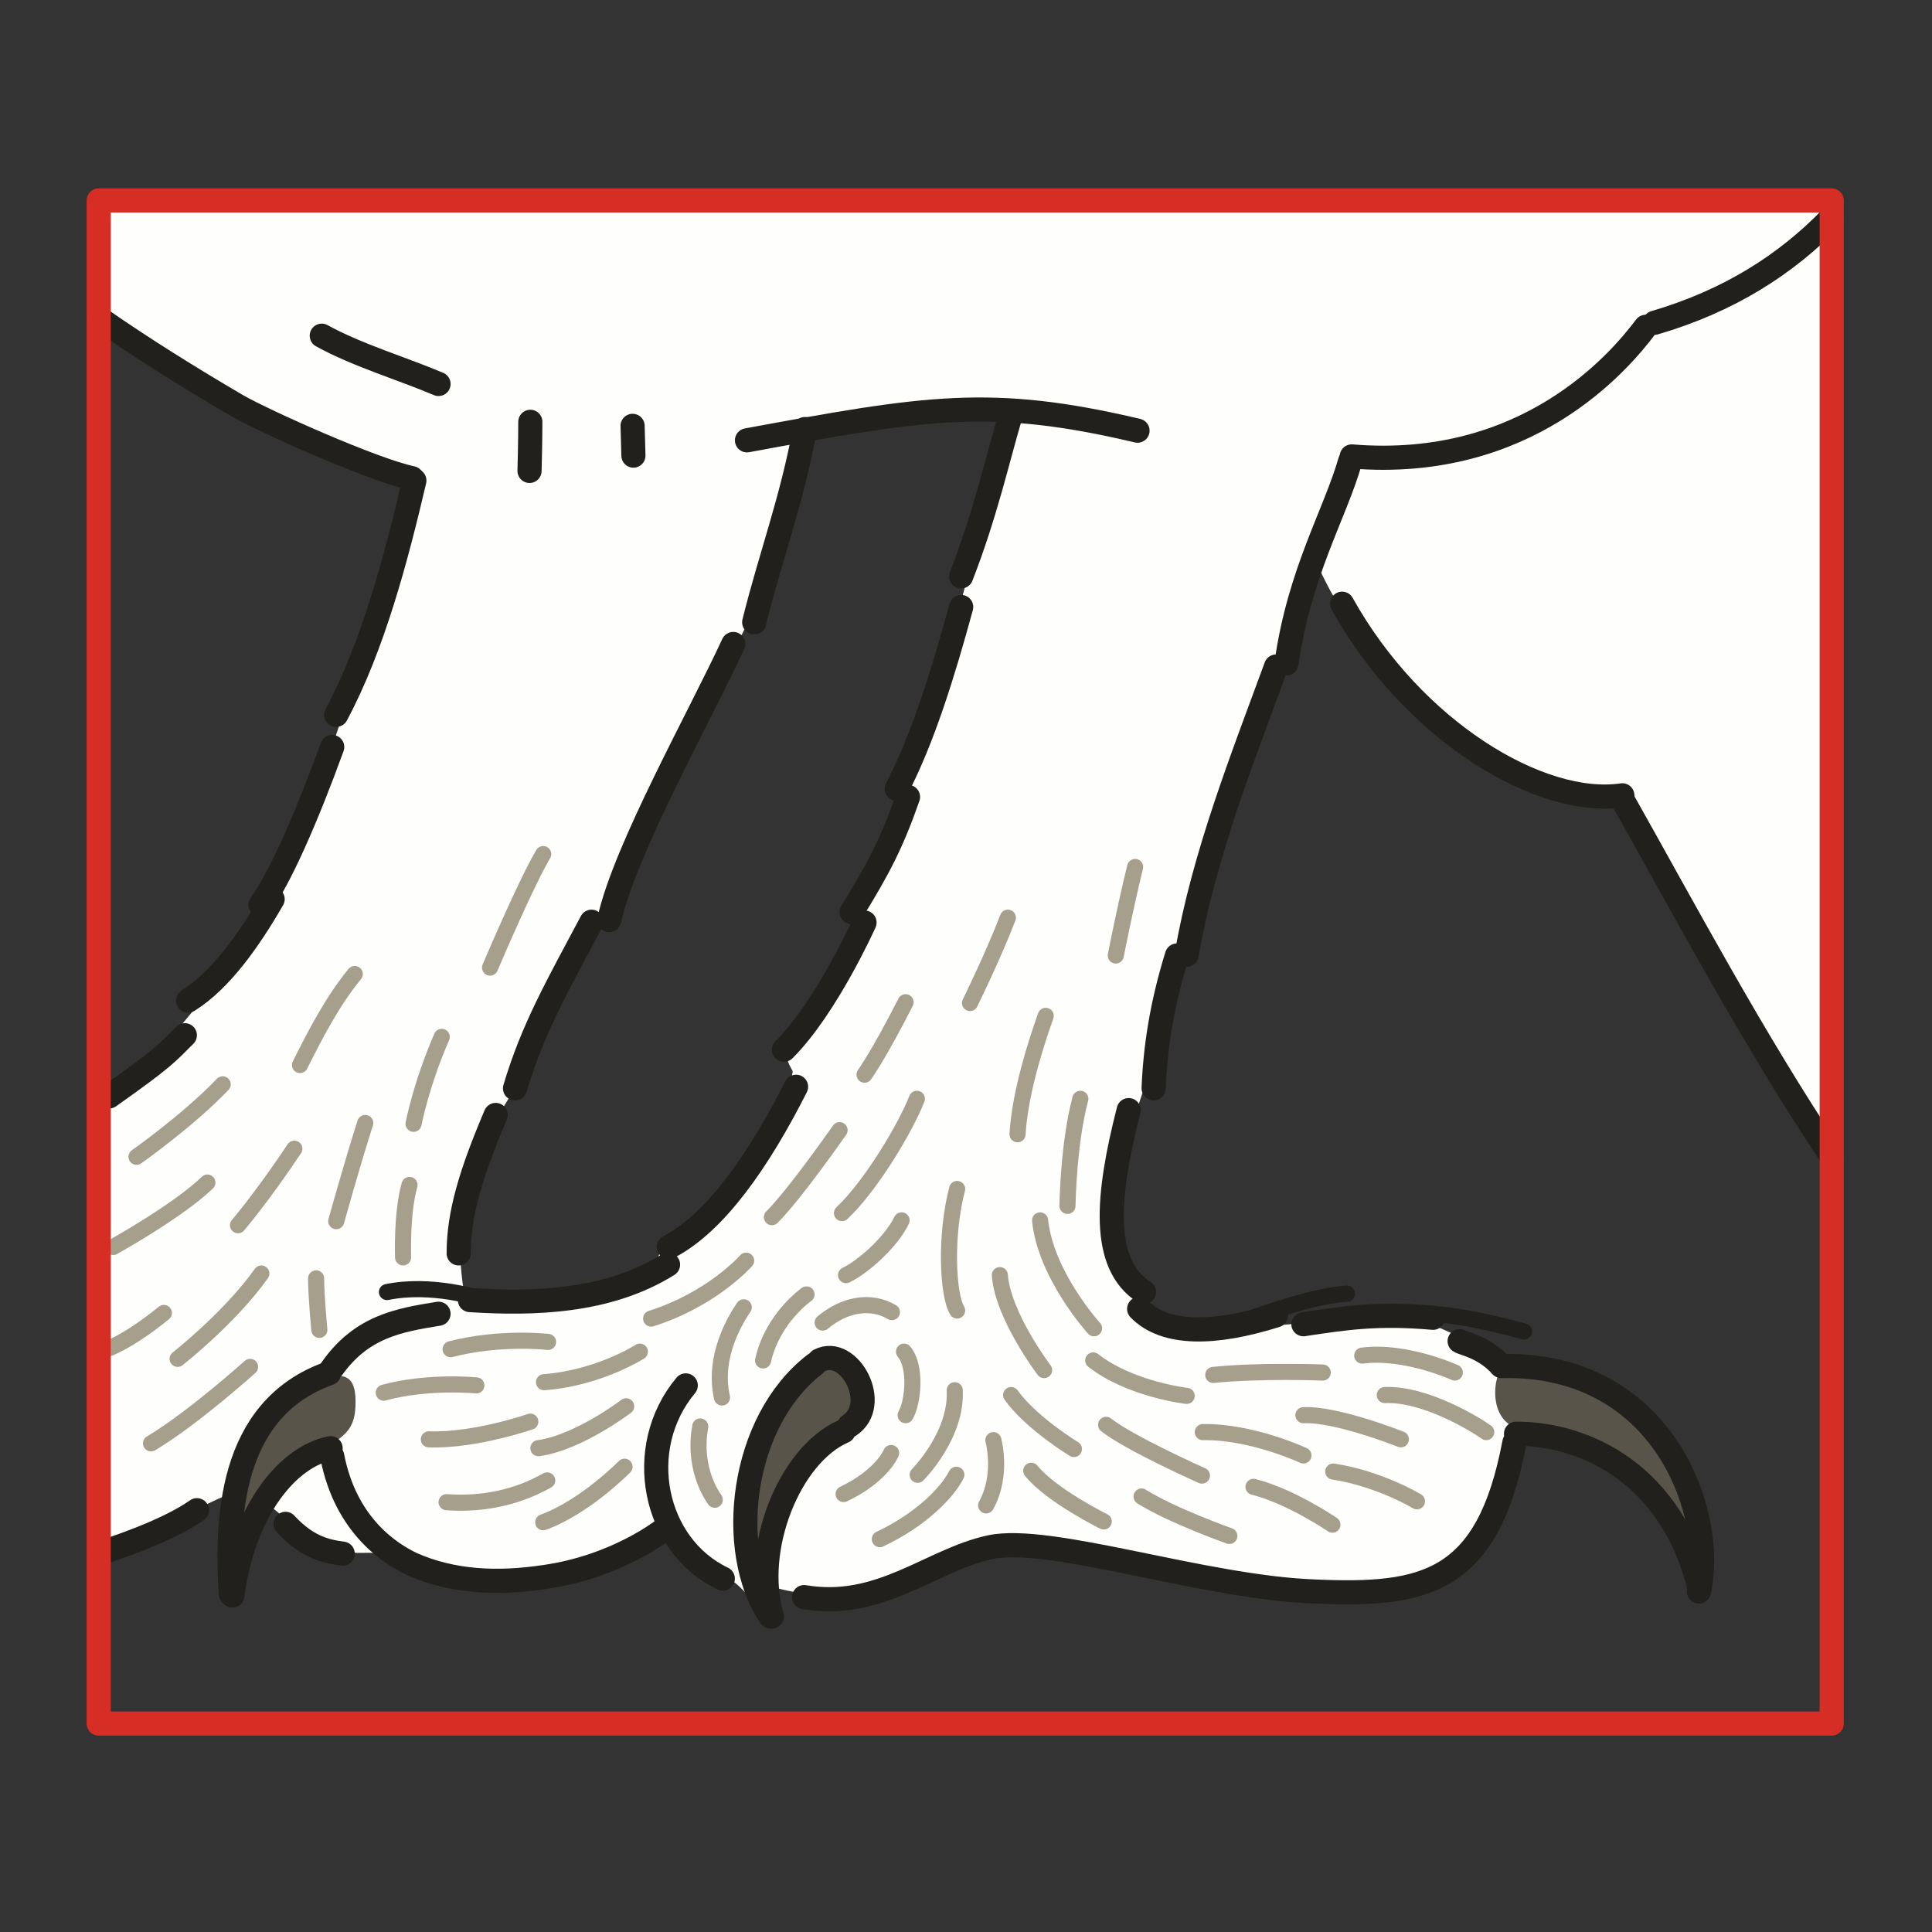
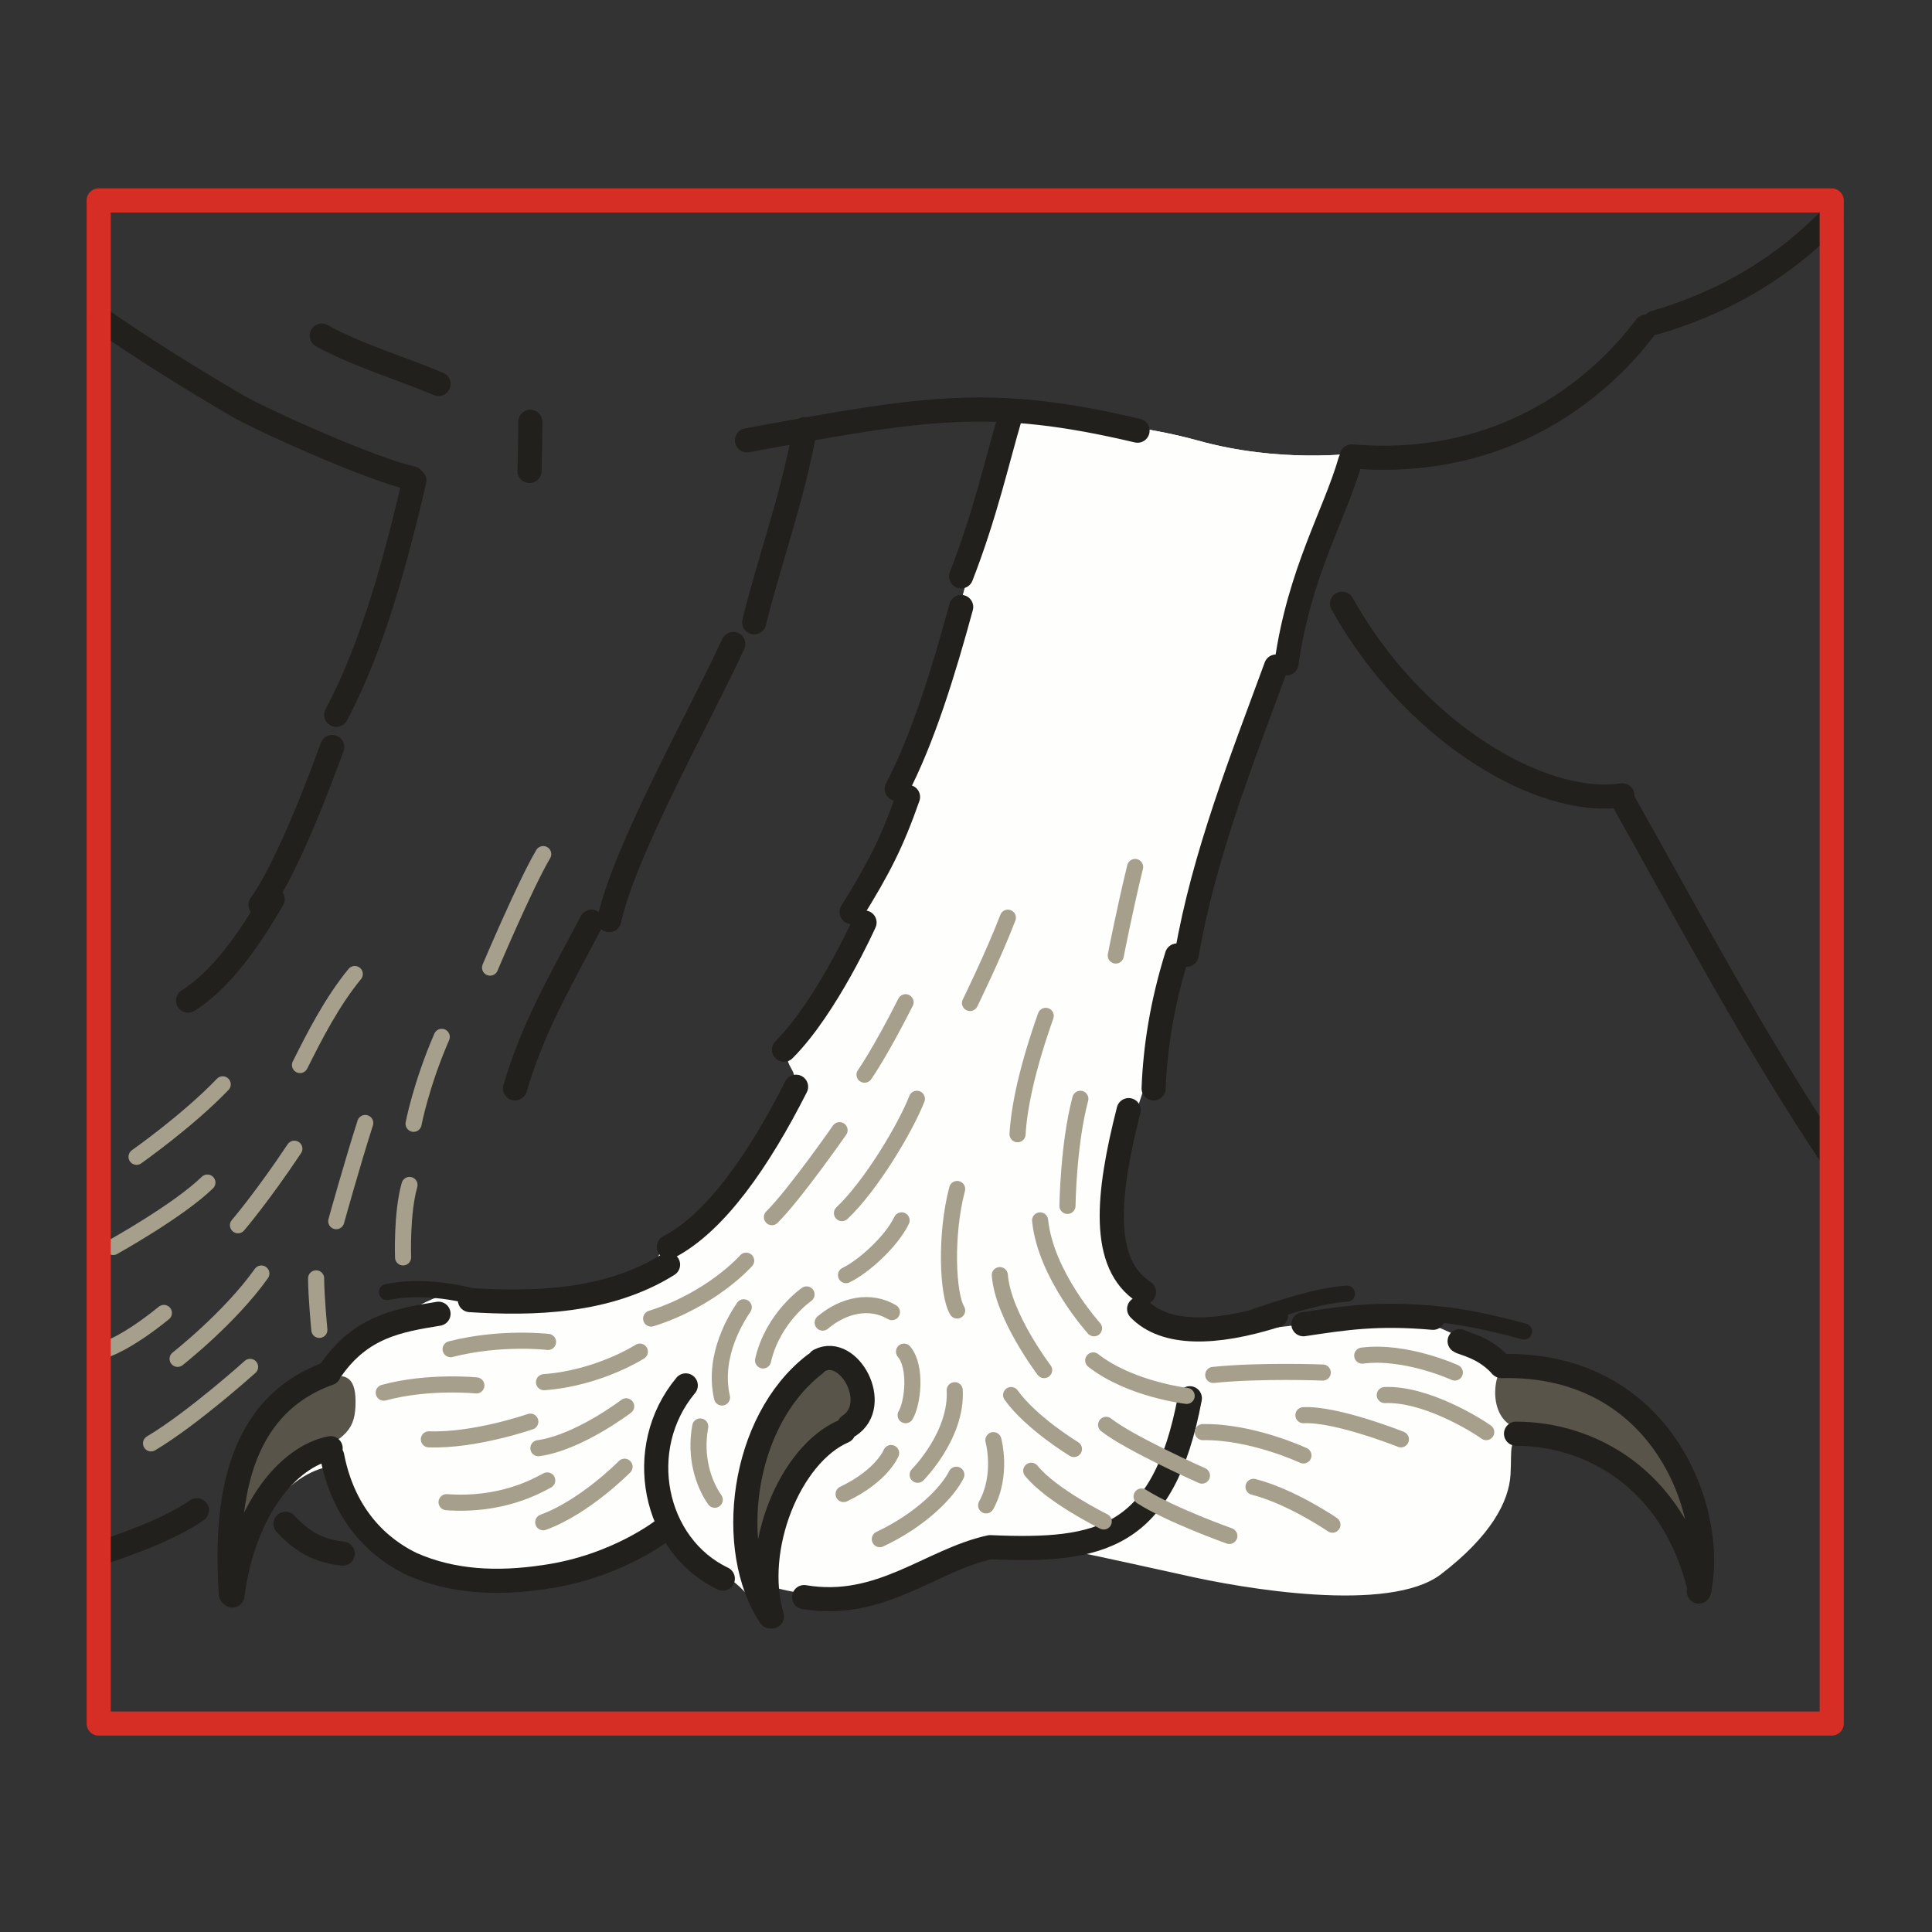
<svg xmlns="http://www.w3.org/2000/svg" version="1.1" id="Ebene_1" x="0px" y="0px" width="68.03px" height="68.03px" viewBox="0 0 68.03 68.03" enable-background="new 0 0 68.03 68.03" xml:space="preserve">
  <rect x="0" y="0" width="68.03" height="68.03" fill="#333333" stroke="none" />
  <rect x="-0.013" y="-0.001" opacity="0" fill-rule="evenodd" clip-rule="evenodd" fill="#FEF4D1" width="68.056" height="68.032" />
-   <path fill-rule="evenodd" clip-rule="evenodd" fill="#FEFFFD" d="M3.475,10.884c7.089,4.875,11.002,5.981,11.002,5.981  s-0.227,0.708-0.766,3.458c-0.17,0.793-0.425,1.927-1.021,3.203c-0.482,0.964-0.766,2.324-1.305,3.515  c-0.595,1.276-0.936,2.466-1.475,3.487c-0.595,1.134-1.021,2.013-1.673,3.062c-1.134,1.785-2.836,3.855-4.708,5.158L3.503,54.68  c0.766-0.283,0.936-0.057,2.099-0.793c1.163-0.738,2.524-1.305,2.524-1.305l-0.17,3.883c0,0,0.993-3.146,1.248-3.457  c0.255-0.313,1.503,1.219,1.503,1.219s1.078,0.48,2.042,0.453c1.248-0.057,2.354,0.51,2.92,0.793  c0.964,0.51,4.849-0.113,6.097-0.709c1.219-0.623,1.701-1.246,1.701-1.246s1.078,1.701,2.921,2.154c1.872,0.482,2.637,0.623,4.509,0  c1.843-0.596,3.544-1.078,5.417-1.389c1.871-0.313,9.301,2.947,13.157,1.559c3.885-1.389,3.885-5.273,3.885-5.273  s1.645-0.424,3.8,0.965c2.184,1.418,2.694,4.139,2.694,4.139s0.283-4.904-2.808-6.605s-4.452-1.133-4.452-1.133  s-1.105-1.701-6.04-1.389c-2.58,0.17-5.359,0.594-6.465-0.398c-1.05-0.936-0.511-3.287-0.737-5.215  c-0.114-1.162,0.68-2.24,1.105-4.055c0.766-3.372,1.985-5.102,2.382-7.313c0.227-1.105,0.992-2.495,1.021-2.665  c0.34-1.021,0.51-2.013,1.332-3.685c0.596-1.247,1.163-3.43,1.163-3.43s1.588,3.997,5.444,6.491  c3.885,2.466,5.274,1.842,5.274,1.842s3.658,7.2,7.43,12.954V7.058H3.475V10.884z M16.32,45.381c0,0-0.284-1.559,0.028-3.23  c0.397-1.955,1.305-2.891,1.815-3.939c0.255-0.482,0.369-1.334,0.51-1.531c0.482-0.68,2.637-4.451,2.637-4.479  c0.681-1.332,0.964-2.977,1.588-3.685c0.624-0.652,2.042-3.883,2.666-5.074c1.475-2.835,1.248-2.75,2.183-5.669  c0.908-2.948,0.823-2.693,0.823-2.693s1.276-0.51,2.807-0.539c1.503-0.028,3.97,0.057,3.97,0.057s-0.595,3.062-1.163,5.357  c-0.68,2.806-1.645,5.386-1.9,6.321c-0.255,0.793-0.51,1.871-0.737,2.665c-0.312,1.105-1.163,2.636-1.361,3.486  c-0.539,2.467-2.666,3.94-2.325,4.678c0.595,1.303-2.637,5.471-3.914,6.887C21.396,46.855,16.32,45.381,16.32,45.381L16.32,45.381z" />
  <path fill-rule="evenodd" clip-rule="evenodd" fill="#FEFFFD" d="M35.66,14.654c0,0-2.241,7.909-2.666,9.779  c-0.425,1.843-1.248,2.977-1.191,3.402c0.085,0.425-0.113,1.105-0.737,2.353c-0.624,1.248-1.106,1.559-0.992,1.928  c0.142,0.369,0.737,0.312-0.255,1.842c-0.964,1.56-2.07,2.353-2.07,2.919c0,0.568,0.511,0.738,0.199,1.475  c-0.312,0.738-1.39,2.494-2.694,4.111c-1.305,1.586-1.73,0.793-1.928,1.416c-0.199,0.625-0.624,1.162-1.248,1.475  c-0.595,0.313-5.444-0.17-6.806,0.369c-1.361,0.566-3.091,1.984-3.459,2.352c-0.369,0.396-2.354,0.625-2.864,2.297  c-0.482,1.672-0.993,4.166-0.936,4.961c0.085,0.793,0.766-0.992,1.56-2.24c0.794-1.219,1.872-1.418,1.872-1.418  s0.794,2.92,3.459,3.715c2.666,0.822,6.636-0.113,7.43-0.682c0.794-0.537,1.106-0.992,1.106-0.992s1.134,1.674,1.872,1.73  c0.737,0.084,1.73,1.672,1.73,1.672l0.057-1.275c0,0,1.673,0.596,3.488,0.17c1.787-0.426,3.459-1.672,4.253-1.785  c0.823-0.143,4.538,0.736,6.778,1.219c2.211,0.51,7.287,1.359,9.103,0c1.786-1.361,2.41-2.58,2.467-3.516s-0.113-1.305,0.567-1.361  c0.68-0.057,2.467,0.313,3.885,1.475c1.446,1.191,2.438,4.648,2.438,3.656s-0.936-5.018-2.864-6.377  c-1.928-1.361-3.346-1.049-4.14-1.361c-0.822-0.311-2.808-1.842-4.765-1.672c-1.984,0.199-6.521,1.248-7.883-0.113  s-1.305-4.225-0.567-6.576c0.766-2.354,7.884-23.642,7.884-23.642s-2.666,0.369-5.587-0.453  C39.261,14.711,35.66,14.654,35.66,14.654L35.66,14.654z" />
  <path fill-rule="evenodd" clip-rule="evenodd" fill="#FEFFFD" d="M35.66,14.654c0,0-2.241,7.909-2.666,9.779  c-0.425,1.843-1.248,2.977-1.191,3.402c0.085,0.425-0.113,1.105-0.737,2.353c-0.624,1.248-1.106,1.559-0.992,1.928  c0.142,0.369,0.737,0.312-0.255,1.842c-0.964,1.56-2.099,2.636-2.099,3.204c0,0.537,0.454,0.51,0.142,1.246  c-0.312,0.738-1.305,2.438-2.609,4.055c-1.305,1.586-1.73,0.793-1.928,1.416l-0.057,0.17c1.361,0.086,2.75,0,4.338-1.416  c2.354-2.098,1.985,1.729,4.821,1.615c2.864-0.113,2.609-2.098,4.338-2.24c1.305-0.084,1.985,1.844,2.864,2.807  c-0.482-1.473-0.312-3.486,0.227-5.215c0.369-1.078,1.787-6.293,3.517-11.538c2.014-6.038,4.367-12.104,4.367-12.104  s-2.666,0.369-5.587-0.453C39.261,14.711,35.66,14.654,35.66,14.654L35.66,14.654z" />
  <path fill="none" stroke="#22201C" stroke-width="0.85" stroke-linecap="round" stroke-linejoin="round" stroke-miterlimit="10" d="  M3.475,11.196c1.588,1.105,3.233,2.126,4.877,3.09c0.936,0.539,4.792,2.268,6.153,2.551" />
  <path fill="none" stroke="#22201C" stroke-width="0.85" stroke-linecap="round" stroke-linejoin="round" stroke-miterlimit="10" d="  M57.126,28.147c2.127,3.771,4.622,8.476,7.373,12.585" />
  <path fill="none" stroke="#22201C" stroke-width="0.85" stroke-linecap="round" stroke-linejoin="round" stroke-miterlimit="10" d="  M57.126,28.005c-2.893,0.425-7.373-2.268-9.868-6.747" />
  <path fill="none" stroke="#22201C" stroke-width="0.85" stroke-linecap="round" stroke-linejoin="round" stroke-miterlimit="10" d="  M40.055,15.165c-5.161-1.219-7.458-0.822-13.752,0.34" />
  <path fill="none" stroke="#22201C" stroke-width="0.85" stroke-linecap="round" stroke-linejoin="round" stroke-miterlimit="10" d="  M64.499,7.653c-1.616,1.672-3.63,2.948-6.238,3.713" />
  <path fill="none" stroke="#22201C" stroke-width="0.85" stroke-linecap="round" stroke-linejoin="round" stroke-miterlimit="10" d="  M47.598,16.072c6.154,0.51,9.415-3.317,10.351-4.564" />
  <path fill="none" stroke="#22201C" stroke-width="0.85" stroke-linecap="round" stroke-linejoin="round" stroke-miterlimit="10" d="  M23.551,43.908c1.645-0.852,3.176-3.063,4.48-5.641" />
  <path fill="none" stroke="#22201C" stroke-width="0.85" stroke-linecap="round" stroke-linejoin="round" stroke-miterlimit="10" d="  M27.606,36.963c1.503-1.502,2.836-4.479,2.836-4.479" />
  <path fill="none" stroke="#22201C" stroke-width="0.85" stroke-linecap="round" stroke-linejoin="round" stroke-miterlimit="10" d="  M29.988,32.116c0.964-1.559,1.418-2.438,1.985-4.054" />
-   <path fill="none" stroke="#22201C" stroke-width="0.85" stroke-linecap="round" stroke-linejoin="round" stroke-miterlimit="10" d="  M28.315,56.238c2.694,0.453,4.452-1.303,6.55-1.758c2.098-0.453,7.515,1.418,11.428,1.561c3.885,0.17,6.097-0.285,7.032-5.244" />
+   <path fill="none" stroke="#22201C" stroke-width="0.85" stroke-linecap="round" stroke-linejoin="round" stroke-miterlimit="10" d="  M28.315,56.238c2.694,0.453,4.452-1.303,6.55-1.758c3.885,0.17,6.097-0.285,7.032-5.244" />
  <path fill="none" stroke="#22201C" stroke-width="0.85" stroke-linecap="round" stroke-linejoin="round" stroke-miterlimit="10" d="  M6.934,53.178c-1.134,0.793-3.063,1.389-3.459,1.529" />
  <path fill="none" stroke="#22201C" stroke-width="0.85" stroke-linecap="round" stroke-linejoin="round" stroke-miterlimit="10" d="  M11.698,51.277c0.482,2.494,2.099,3.459,2.807,3.799c1.418,0.623,2.978,0.709,4.679,0.453c2.581-0.367,4.225-1.701,4.225-1.701" />
  <path fill="none" stroke="#22201C" stroke-width="0.85" stroke-linecap="round" stroke-linejoin="round" stroke-miterlimit="10" d="  M24.147,48.783c-1.843,2.211-1.134,5.641,1.304,6.803" />
  <path fill="none" stroke="#A69F8C" stroke-width="0.567" stroke-linecap="round" stroke-linejoin="round" stroke-miterlimit="10" d="  M12.492,34.298c-0.794,0.963-1.418,2.182-1.928,3.204" />
  <path fill="none" stroke="#A69F8C" stroke-width="0.567" stroke-linecap="round" stroke-linejoin="round" stroke-miterlimit="10" d="  M12.861,39.543C12.407,40.959,11.84,43,11.84,43" />
  <path fill="none" stroke="#22201C" stroke-width="0.85" stroke-linecap="round" stroke-linejoin="round" stroke-miterlimit="10" d="  M15.441,46.26c-1.418,0.229-2.722,0.455-3.771,1.957" />
  <path fill="none" stroke="#22201C" stroke-width="0.85" stroke-linecap="round" stroke-linejoin="round" stroke-miterlimit="10" d="  M23.523,44.531c-2.126,1.332-4.764,1.389-6.976,1.248" />
-   <path fill="none" stroke="#22201C" stroke-width="0.85" stroke-linecap="round" stroke-linejoin="round" stroke-miterlimit="10" d="  M3.843,38.607c1.928-1.361,2.042-1.531,2.666-2.154" />
  <path fill="none" stroke="#22201C" stroke-width="0.85" stroke-linecap="round" stroke-linejoin="round" stroke-miterlimit="10" d="  M6.623,35.234c1.134-0.709,2.126-2.098,2.977-3.572" />
  <path fill="none" stroke="#22201C" stroke-width="0.85" stroke-linecap="round" stroke-linejoin="round" stroke-miterlimit="10" d="  M11.84,25.171c1.305-2.438,2.127-5.584,2.751-8.249" />
  <path fill="none" stroke="#22201C" stroke-width="0.85" stroke-linecap="round" stroke-linejoin="round" stroke-miterlimit="10" d="  M9.174,31.86c0.681-0.935,1.617-3.061,2.524-5.556" />
  <path fill="none" stroke="#22201C" stroke-width="0.85" stroke-linecap="round" stroke-linejoin="round" stroke-miterlimit="10" d="  M11.33,11.82c1.219,0.68,2.921,1.19,4.112,1.701" />
  <path fill="none" stroke="#22201C" stroke-width="0.85" stroke-linecap="round" stroke-linejoin="round" stroke-miterlimit="10" d="  M33.845,21.373c-0.624,2.296-1.361,4.677-2.269,6.406" />
  <path fill="none" stroke="#22201C" stroke-width="0.85" stroke-linecap="round" stroke-linejoin="round" stroke-miterlimit="10" d="  M35.575,14.654c-0.454,1.531-0.879,3.458-1.73,5.641" />
  <path fill="none" stroke="#A69F8C" stroke-width="0.567" stroke-linecap="round" stroke-linejoin="round" stroke-miterlimit="10" d="  M32.285,38.691c-0.397,1.021-1.616,3.063-2.637,4.025" />
  <path fill="none" stroke="#A69F8C" stroke-width="0.567" stroke-linecap="round" stroke-linejoin="round" stroke-miterlimit="10" d="  M36.822,35.771c-0.652,1.844-0.936,3.203-0.992,4.168" />
  <path fill="none" stroke="#22201C" stroke-width="0.85" stroke-linecap="round" stroke-linejoin="round" stroke-miterlimit="10" d="  M51.397,47.225c0.114,0.084,0.852,0.197,1.446,0.85" />
  <path fill="none" stroke="#22201C" stroke-width="0.85" stroke-linecap="round" stroke-linejoin="round" stroke-miterlimit="10" d="  M45.896,46.629c1.503-0.227,2.609-0.396,4.565-0.227" />
  <path fill="none" stroke="#22201C" stroke-width="0.85" stroke-linecap="round" stroke-linejoin="round" stroke-miterlimit="10" d="  M40.112,46.09c0.907,0.936,2.665,0.908,4.82,0.227" />
  <path fill="none" stroke="#22201C" stroke-width="0.85" stroke-linecap="round" stroke-linejoin="round" stroke-miterlimit="10" d="  M39.743,39.09c-0.766,3.004-0.992,5.414,0.539,6.406" />
  <path fill="none" stroke="#22201C" stroke-width="0.85" stroke-linecap="round" stroke-linejoin="round" stroke-miterlimit="10" d="  M41.444,33.646c-0.538,1.729-0.766,3.26-0.822,4.678" />
  <path fill="none" stroke="#22201C" stroke-width="0.85" stroke-linecap="round" stroke-linejoin="round" stroke-miterlimit="10" d="  M44.933,23.47c-1.163,3.175-2.552,6.661-3.147,10.148" />
  <path fill="none" stroke="#22201C" stroke-width="0.85" stroke-linecap="round" stroke-linejoin="round" stroke-miterlimit="10" d="  M47.541,16.242c-0.538,1.871-1.786,3.912-2.24,7.115" />
-   <path fill="none" stroke="#22201C" stroke-width="0.85" stroke-linecap="round" stroke-linejoin="round" stroke-miterlimit="10" d="  M17.455,39.26c-0.879,2.068-1.304,3.486-1.304,4.875" />
  <path fill="none" stroke="#22201C" stroke-width="0.85" stroke-linecap="round" stroke-linejoin="round" stroke-miterlimit="10" d="  M20.829,32.456c-1.219,2.295-2.07,3.771-2.694,5.868" />
  <path fill="none" stroke="#22201C" stroke-width="0.85" stroke-linecap="round" stroke-linejoin="round" stroke-miterlimit="10" d="  M25.82,22.676c-1.163,2.523-3.828,7.257-4.367,9.723" />
  <path fill="none" stroke="#22201C" stroke-width="0.85" stroke-linecap="round" stroke-linejoin="round" stroke-miterlimit="10" d="  M28.344,15.108c-0.454,2.494-1.219,4.507-1.787,6.803" />
  <path fill="none" stroke="#22201C" stroke-width="0.85" stroke-linecap="round" stroke-linejoin="round" stroke-miterlimit="10" d="  M18.674,14.853c0,0.709-0.028,1.729-0.028,1.729" />
-   <line fill="none" stroke="#22201C" stroke-width="0.85" stroke-linecap="round" stroke-linejoin="round" stroke-miterlimit="10" x1="22.275" y1="14.995" x2="22.304" y2="16.043" />
  <path fill-rule="evenodd" clip-rule="evenodd" fill="#595449" d="M11.698,48.443c-0.766-0.057-2.325,0.822-2.864,2.098  c-0.51,1.275-0.68,3.912-0.68,4.678c0,0.736,1.219-3.232,2.637-3.912c1.417-0.682,1.729-0.965,1.729-1.957  C12.521,48.387,12.067,48.443,11.698,48.443L11.698,48.443z" />
  <path fill="none" stroke="#22201C" stroke-width="0.85" stroke-linecap="round" stroke-linejoin="round" stroke-miterlimit="10" d="  M11.642,50.994c-1.475,0.283-3.063,2.154-3.459,5.188" />
  <path fill="none" stroke="#22201C" stroke-width="0.85" stroke-linecap="round" stroke-linejoin="round" stroke-miterlimit="10" d="  M11.585,48.357c-3.573,1.275-3.602,5.273-3.459,7.768" />
  <path fill-rule="evenodd" clip-rule="evenodd" fill="#595449" d="M29.563,50.711c0.539-0.51,0.794-0.313,0.596-1.871  c-0.312-1.361-0.993-1.361-1.957-0.539c-0.993,0.822-2.099,3.146-2.042,4.961c0.085,1.787,0.227,2.92,0.851,3.373  c0.596,0.455-0.085-2.268,0.596-3.826C28.287,51.221,29.563,50.711,29.563,50.711L29.563,50.711z" />
  <path fill="none" stroke="#22201C" stroke-width="0.85" stroke-linecap="round" stroke-linejoin="round" stroke-miterlimit="10" d="  M28.854,47.904c1.049-0.539,2.184,1.559,1.049,2.297" />
  <path fill="none" stroke="#22201C" stroke-width="0.85" stroke-linecap="round" stroke-linejoin="round" stroke-miterlimit="10" d="  M29.705,50.398c-1.9,0.822-3.233,4.139-2.524,6.52" />
  <path fill="none" stroke="#22201C" stroke-width="0.85" stroke-linecap="round" stroke-linejoin="round" stroke-miterlimit="10" d="  M28.684,48.047c-2.609,2.012-3.119,6.547-1.56,8.871" />
  <path fill-rule="evenodd" clip-rule="evenodd" fill="#595449" d="M53.1,48.018c-0.454,0-0.822,1.787,0.227,2.24  s3.232,0.736,4.509,1.955c1.276,1.191,1.871,3.063,1.871,3.063s0.993-1.73-1.19-4.791C56.332,47.395,53.1,48.018,53.1,48.018  L53.1,48.018z" />
  <path fill="none" stroke="#22201C" stroke-width="0.85" stroke-linecap="round" stroke-linejoin="round" stroke-miterlimit="10" d="  M53.383,50.484c2.552,0,5.529,1.531,6.466,5.471" />
  <path fill="none" stroke="#22201C" stroke-width="0.85" stroke-linecap="round" stroke-linejoin="round" stroke-miterlimit="10" d="  M59.82,56.041c0.623-2.693-1.22-8.08-6.948-7.938" />
  <path fill="none" stroke="#A69F8C" stroke-width="0.567" stroke-linecap="round" stroke-linejoin="round" stroke-miterlimit="10" d="  M48.761,49.123c1.418-0.057,3.176,1.021,3.573,1.305" />
  <path fill="none" stroke="#A69F8C" stroke-width="0.567" stroke-linecap="round" stroke-linejoin="round" stroke-miterlimit="10" d="  M44.139,52.355c1.333,0.34,2.779,1.332,2.779,1.332" />
-   <path fill="none" stroke="#A69F8C" stroke-width="0.567" stroke-linecap="round" stroke-linejoin="round" stroke-miterlimit="10" d="  M46.946,51.816c1.645,0.256,2.948,1.049,2.948,1.049" />
  <path fill="none" stroke="#A69F8C" stroke-width="0.567" stroke-linecap="round" stroke-linejoin="round" stroke-miterlimit="10" d="  M45.896,49.832c1.163-0.057,3.432,0.85,3.432,0.85" />
  <path fill="none" stroke="#A69F8C" stroke-width="0.567" stroke-linecap="round" stroke-linejoin="round" stroke-miterlimit="10" d="  M47.967,47.734c1.531-0.197,3.261,0.596,3.261,0.596" />
  <path fill="none" stroke="#A69F8C" stroke-width="0.567" stroke-linecap="round" stroke-linejoin="round" stroke-miterlimit="10" d="  M42.721,48.414c1.673-0.17,3.856-0.084,3.856-0.084" />
  <path fill="none" stroke="#A69F8C" stroke-width="0.567" stroke-linecap="round" stroke-linejoin="round" stroke-miterlimit="10" d="  M42.353,50.428c1.729-0.029,3.544,0.822,3.544,0.822" />
  <path fill="none" stroke="#A69F8C" stroke-width="0.567" stroke-linecap="round" stroke-linejoin="round" stroke-miterlimit="10" d="  M40.197,52.695c1.021,0.652,3.091,1.389,3.091,1.389" />
  <path fill="none" stroke="#A69F8C" stroke-width="0.567" stroke-linecap="round" stroke-linejoin="round" stroke-miterlimit="10" d="  M38.949,50.172c0.822,0.652,3.374,1.787,3.374,1.787" />
  <path fill="none" stroke="#A69F8C" stroke-width="0.567" stroke-linecap="round" stroke-linejoin="round" stroke-miterlimit="10" d="  M36.313,51.789c0.708,0.877,2.552,1.785,2.552,1.785" />
  <path fill="none" stroke="#A69F8C" stroke-width="0.567" stroke-linecap="round" stroke-linejoin="round" stroke-miterlimit="10" d="  M29.705,52.609c1.361-0.65,1.673-1.445,1.673-1.445" />
  <path fill="none" stroke="#A69F8C" stroke-width="0.567" stroke-linecap="round" stroke-linejoin="round" stroke-miterlimit="10" d="  M30.981,54.197c1.446-0.68,2.382-1.645,2.694-2.268" />
  <path fill="none" stroke="#A69F8C" stroke-width="0.567" stroke-linecap="round" stroke-linejoin="round" stroke-miterlimit="10" d="  M33.618,48.953c0.085,1.588-1.305,2.977-1.305,2.977" />
  <path fill="none" stroke="#A69F8C" stroke-width="0.567" stroke-linecap="round" stroke-linejoin="round" stroke-miterlimit="10" d="  M31.832,47.594c0.454,0.537,0.312,1.813,0.057,2.238" />
  <path fill="none" stroke="#A69F8C" stroke-width="0.567" stroke-linecap="round" stroke-linejoin="round" stroke-miterlimit="10" d="  M24.657,50.229c-0.198,1.078,0.114,2.014,0.511,2.58" />
  <path fill="none" stroke="#A69F8C" stroke-width="0.567" stroke-linecap="round" stroke-linejoin="round" stroke-miterlimit="10" d="  M26.869,47.904c0.34-1.502,1.531-2.324,1.531-2.324" />
  <path fill="none" stroke="#A69F8C" stroke-width="0.567" stroke-linecap="round" stroke-linejoin="round" stroke-miterlimit="10" d="  M25.423,49.209c-0.34-1.502,0.539-2.836,0.766-3.176" />
  <path fill="none" stroke="#A69F8C" stroke-width="0.567" stroke-linecap="round" stroke-linejoin="round" stroke-miterlimit="10" d="  M22.928,46.43c2.155-0.68,3.346-2.039,3.346-2.039" />
  <path fill="none" stroke="#A69F8C" stroke-width="0.567" stroke-linecap="round" stroke-linejoin="round" stroke-miterlimit="10" d="  M35.604,49.123c0.709,0.992,2.212,1.9,2.212,1.9" />
  <path fill="none" stroke="#A69F8C" stroke-width="0.567" stroke-linecap="round" stroke-linejoin="round" stroke-miterlimit="10" d="  M34.724,53.008c0.595-1.078,0.255-2.297,0.255-2.297" />
  <path fill="none" stroke="#A69F8C" stroke-width="0.567" stroke-linecap="round" stroke-linejoin="round" stroke-miterlimit="10" d="  M38.495,47.904c1.305,1.021,3.29,1.248,3.29,1.248" />
  <path fill="none" stroke="#A69F8C" stroke-width="0.567" stroke-linecap="round" stroke-linejoin="round" stroke-miterlimit="10" d="  M36.624,42.973c0.198,1.928,1.899,3.799,1.899,3.799" />
  <path fill="none" stroke="#A69F8C" stroke-width="0.567" stroke-linecap="round" stroke-linejoin="round" stroke-miterlimit="10" d="  M35.206,44.9c0.113,1.445,1.56,3.344,1.56,3.344" />
  <path fill="none" stroke="#A69F8C" stroke-width="0.567" stroke-linecap="round" stroke-linejoin="round" stroke-miterlimit="10" d="  M38.042,38.691c-0.426,1.588-0.454,3.771-0.454,3.771" />
  <path fill="none" stroke="#A69F8C" stroke-width="0.567" stroke-linecap="round" stroke-linejoin="round" stroke-miterlimit="10" d="  M33.703,41.867c-0.425,1.615-0.34,3.713,0,4.279" />
  <path fill="none" stroke="#A69F8C" stroke-width="0.567" stroke-linecap="round" stroke-linejoin="round" stroke-miterlimit="10" d="  M27.181,42.859c0.822-0.822,2.382-3.063,2.382-3.063" />
  <path fill="none" stroke="#A69F8C" stroke-width="0.567" stroke-linecap="round" stroke-linejoin="round" stroke-miterlimit="10" d="  M31.888,35.291c-0.936,1.842-1.446,2.551-1.446,2.551" />
  <path fill="none" stroke="#A69F8C" stroke-width="0.567" stroke-linecap="round" stroke-linejoin="round" stroke-miterlimit="10" d="  M39.97,30.528c-0.368,1.502-0.681,3.118-0.681,3.118" />
  <path fill="none" stroke="#A69F8C" stroke-width="0.567" stroke-linecap="round" stroke-linejoin="round" stroke-miterlimit="10" d="  M35.489,32.314c-0.51,1.333-1.333,3.004-1.333,3.004" />
  <path fill="none" stroke="#22201C" stroke-width="0.567" stroke-linecap="round" stroke-linejoin="round" stroke-miterlimit="10" d="  M50.009,46.26c1.275-0.057,3.657,0.625,3.657,0.625" />
  <path fill="none" stroke="#22201C" stroke-width="0.567" stroke-linecap="round" stroke-linejoin="round" stroke-miterlimit="10" d="  M43.004,46.799c1.73-0.652,3.403-1.189,4.424-1.246" />
  <path fill="none" stroke="#A69F8C" stroke-width="0.567" stroke-linecap="round" stroke-linejoin="round" stroke-miterlimit="10" d="  M15.867,47.508c1.758-0.453,3.431-0.256,3.431-0.256" />
  <path fill="none" stroke="#A69F8C" stroke-width="0.567" stroke-linecap="round" stroke-linejoin="round" stroke-miterlimit="10" d="  M19.156,48.67c1.928-0.143,3.375-1.076,3.375-1.076" />
  <path fill="none" stroke="#A69F8C" stroke-width="0.567" stroke-linecap="round" stroke-linejoin="round" stroke-miterlimit="10" d="  M19.128,53.602c1.475-0.537,2.864-1.955,2.864-1.955" />
  <path fill="none" stroke="#A69F8C" stroke-width="0.567" stroke-linecap="round" stroke-linejoin="round" stroke-miterlimit="10" d="  M18.958,50.994c1.418-0.197,3.091-1.475,3.091-1.475" />
  <path fill="none" stroke="#A69F8C" stroke-width="0.567" stroke-linecap="round" stroke-linejoin="round" stroke-miterlimit="10" d="  M15.725,52.895c1.928,0.141,3.176-0.568,3.544-0.766" />
  <path fill="none" stroke="#A69F8C" stroke-width="0.567" stroke-linecap="round" stroke-linejoin="round" stroke-miterlimit="10" d="  M15.101,50.682c1.616,0.059,3.573-0.623,3.573-0.623" />
  <path fill="none" stroke="#A69F8C" stroke-width="0.567" stroke-linecap="round" stroke-linejoin="round" stroke-miterlimit="10" d="  M13.513,49.039c1.56-0.426,3.261-0.256,3.261-0.256" />
  <path fill="none" stroke="#22201C" stroke-width="0.567" stroke-linecap="round" stroke-linejoin="round" stroke-miterlimit="10" d="  M13.626,45.496c1.531-0.313,3.205,0.17,3.687,0.367" />
  <path fill="none" stroke="#A69F8C" stroke-width="0.567" stroke-linecap="round" stroke-linejoin="round" stroke-miterlimit="10" d="  M31.406,46.203c-0.766-0.453-1.701-0.254-2.438,0.369" />
  <path fill="none" stroke="#A69F8C" stroke-width="0.567" stroke-linecap="round" stroke-linejoin="round" stroke-miterlimit="10" d="  M29.79,44.9c0.595-0.283,1.588-1.162,1.957-1.928" />
  <path fill="none" stroke="#A69F8C" stroke-width="0.567" stroke-linecap="round" stroke-linejoin="round" stroke-miterlimit="10" d="  M14.42,41.725c-0.284,0.992-0.227,2.551-0.227,2.551" />
  <path fill="none" stroke="#A69F8C" stroke-width="0.567" stroke-linecap="round" stroke-linejoin="round" stroke-miterlimit="10" d="  M15.555,36.51c-0.737,1.701-0.992,3.061-0.992,3.061" />
  <path fill="none" stroke="#A69F8C" stroke-width="0.567" stroke-linecap="round" stroke-linejoin="round" stroke-miterlimit="10" d="  M7.842,38.182c-1.219,1.275-3.034,2.551-3.034,2.551" />
  <path fill="none" stroke="#A69F8C" stroke-width="0.567" stroke-linecap="round" stroke-linejoin="round" stroke-miterlimit="10" d="  M10.365,40.449C9.231,42.15,8.38,43.143,8.38,43.143" />
  <path fill="none" stroke="#A69F8C" stroke-width="0.567" stroke-linecap="round" stroke-linejoin="round" stroke-miterlimit="10" d="  M7.303,41.641c-1.021,0.992-3.317,2.268-3.317,2.268" />
  <path fill="none" stroke="#A69F8C" stroke-width="0.567" stroke-linecap="round" stroke-linejoin="round" stroke-miterlimit="10" d="  M9.203,44.844c-1.106,1.559-2.949,3.004-2.949,3.004" />
  <path fill="none" stroke="#A69F8C" stroke-width="0.567" stroke-linecap="round" stroke-linejoin="round" stroke-miterlimit="10" d="  M5.771,46.232c-1.361,1.105-2.098,1.305-2.098,1.305" />
  <path fill="none" stroke="#A69F8C" stroke-width="0.567" stroke-linecap="round" stroke-linejoin="round" stroke-miterlimit="10" d="  M5.318,50.824c1.475-0.879,3.488-2.693,3.488-2.693" />
  <path fill="none" stroke="#A69F8C" stroke-width="0.567" stroke-linecap="round" stroke-linejoin="round" stroke-miterlimit="10" d="  M11.131,45.014c0,0.623,0.114,1.814,0.114,1.814" />
  <path fill="none" stroke="#22201C" stroke-width="0.85" stroke-linecap="round" stroke-linejoin="round" stroke-miterlimit="10" d="  M10.054,53.658c0.709,0.766,1.333,0.965,2.013,1.049" />
  <path fill="none" stroke="#A69F8C" stroke-width="0.567" stroke-linecap="round" stroke-linejoin="round" stroke-miterlimit="10" d="  M19.128,30.075c-0.624,1.049-1.872,3.997-1.872,3.997" />
  <rect x="3.475" y="7.058" fill="none" stroke="#D62D25" stroke-width="0.85" stroke-linecap="round" stroke-linejoin="round" stroke-miterlimit="10" width="61.024" height="53.632" />
</svg>